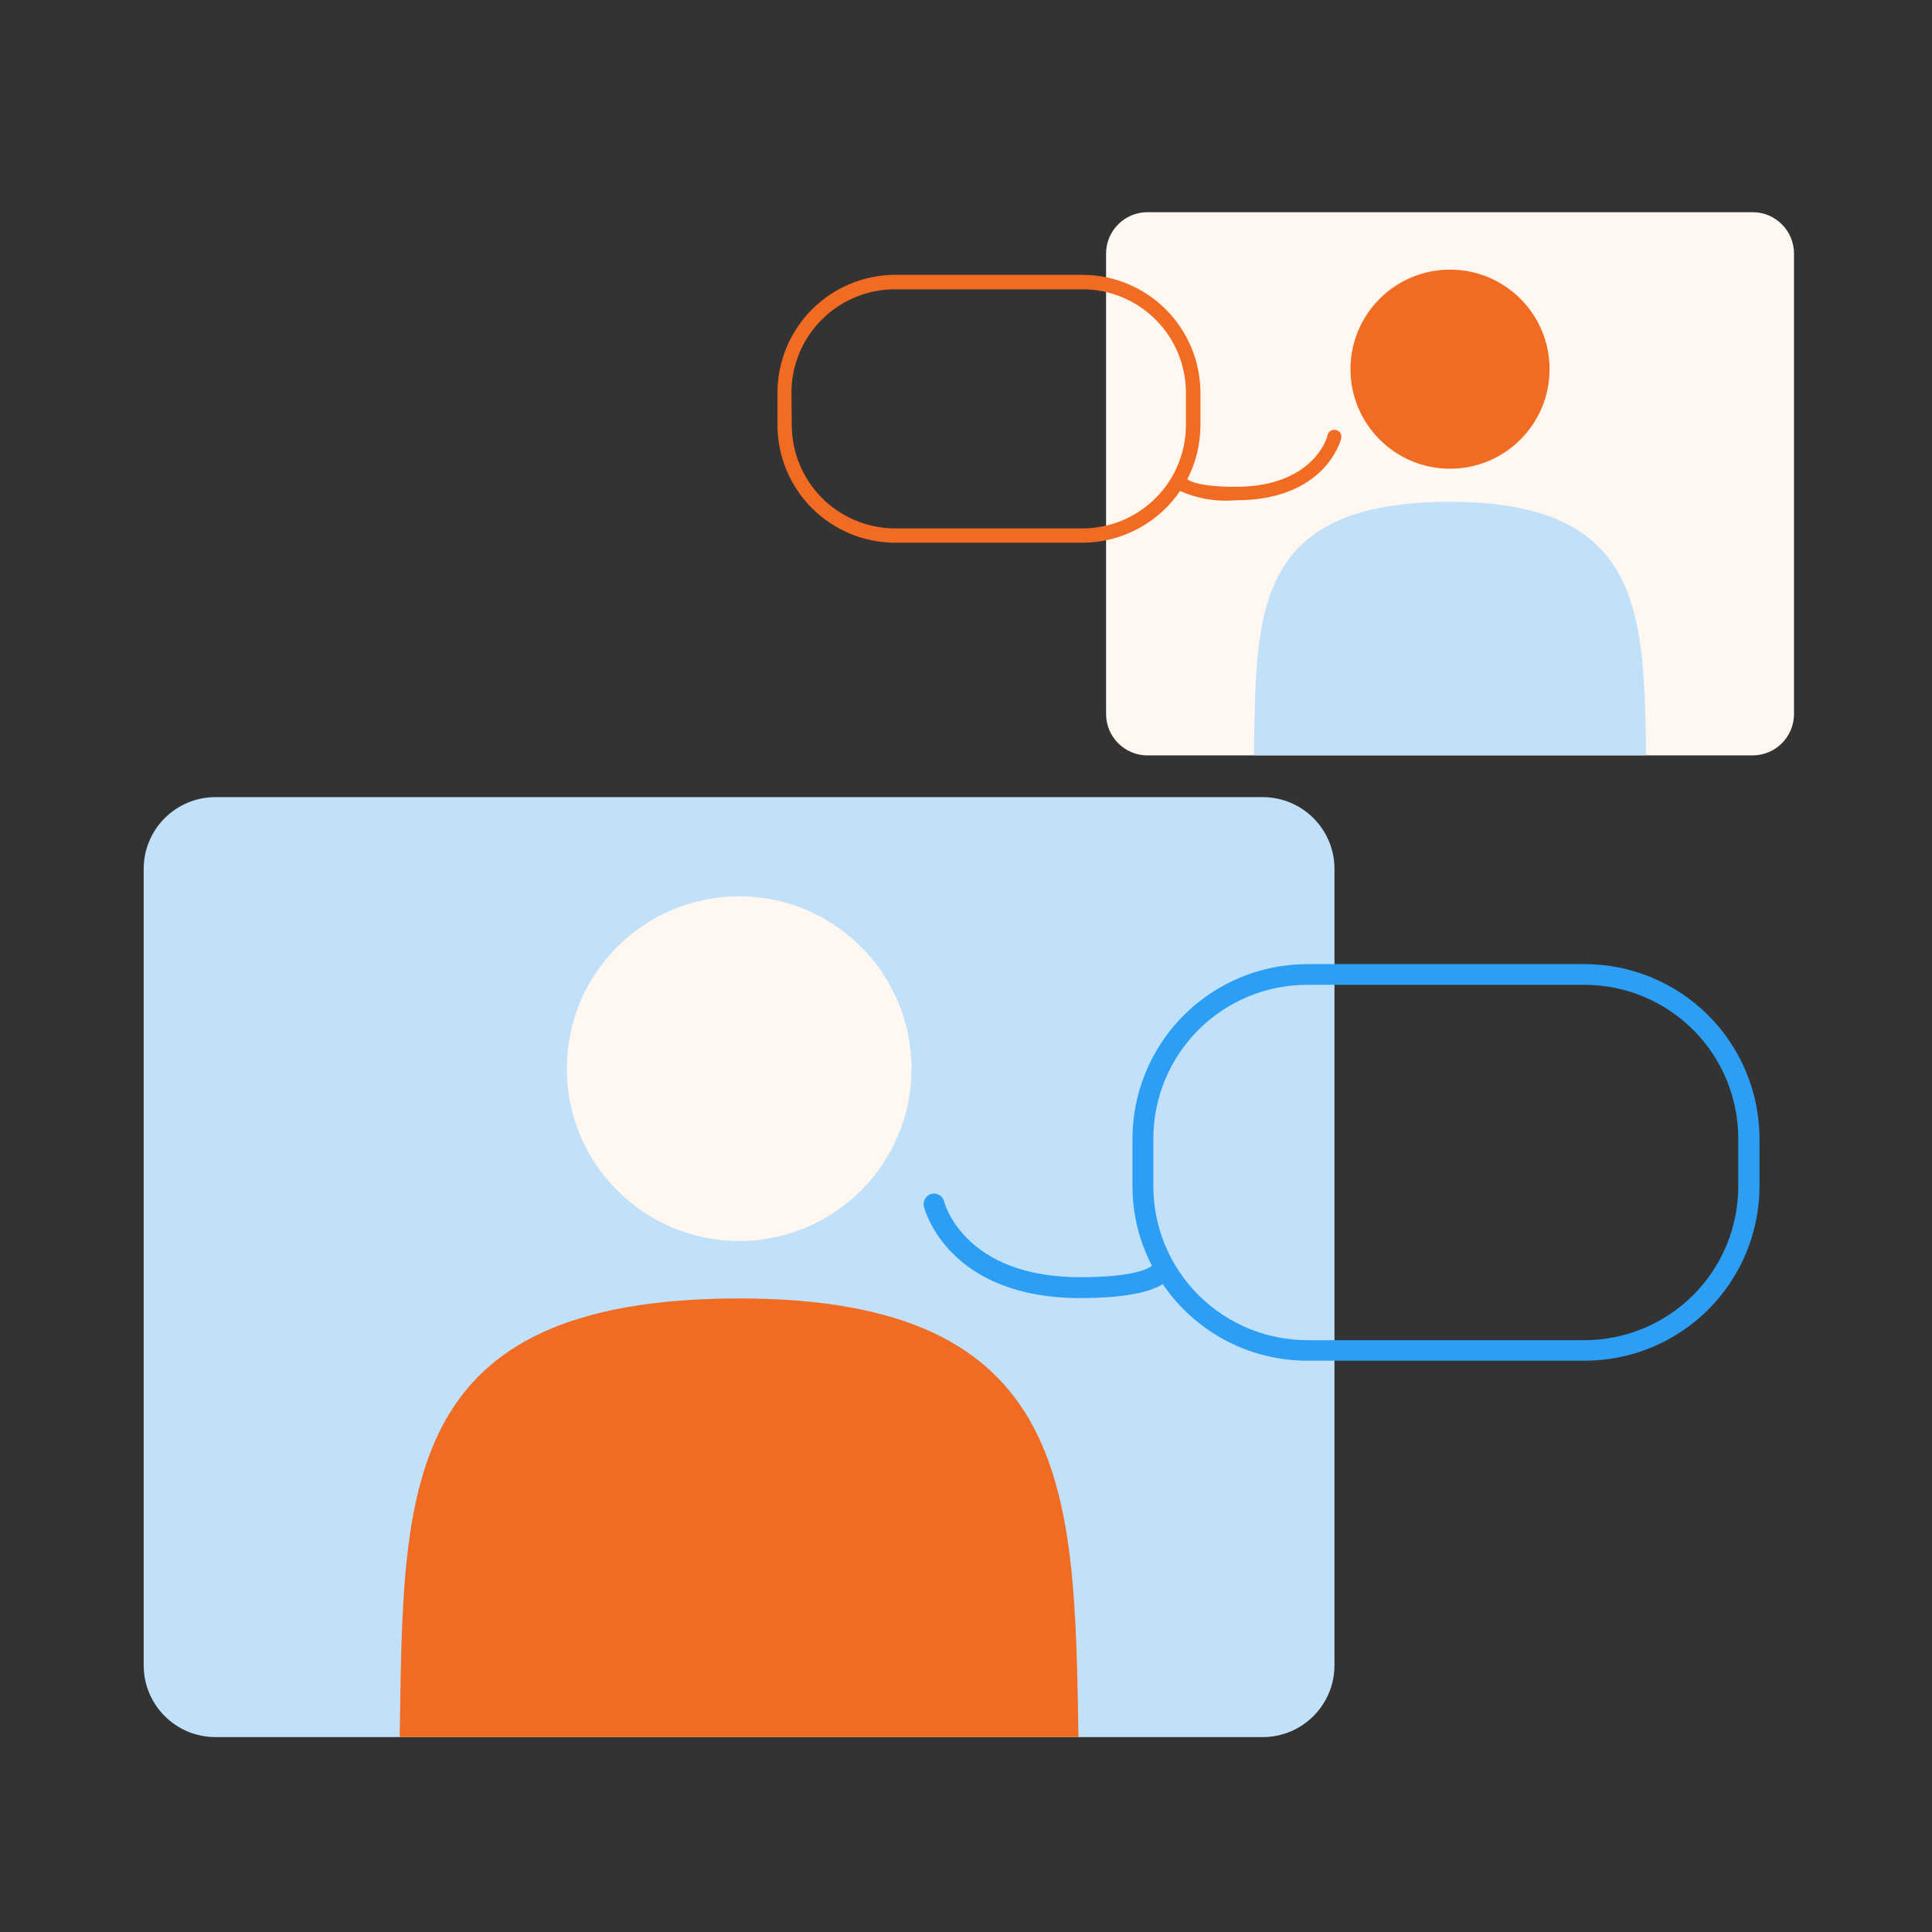
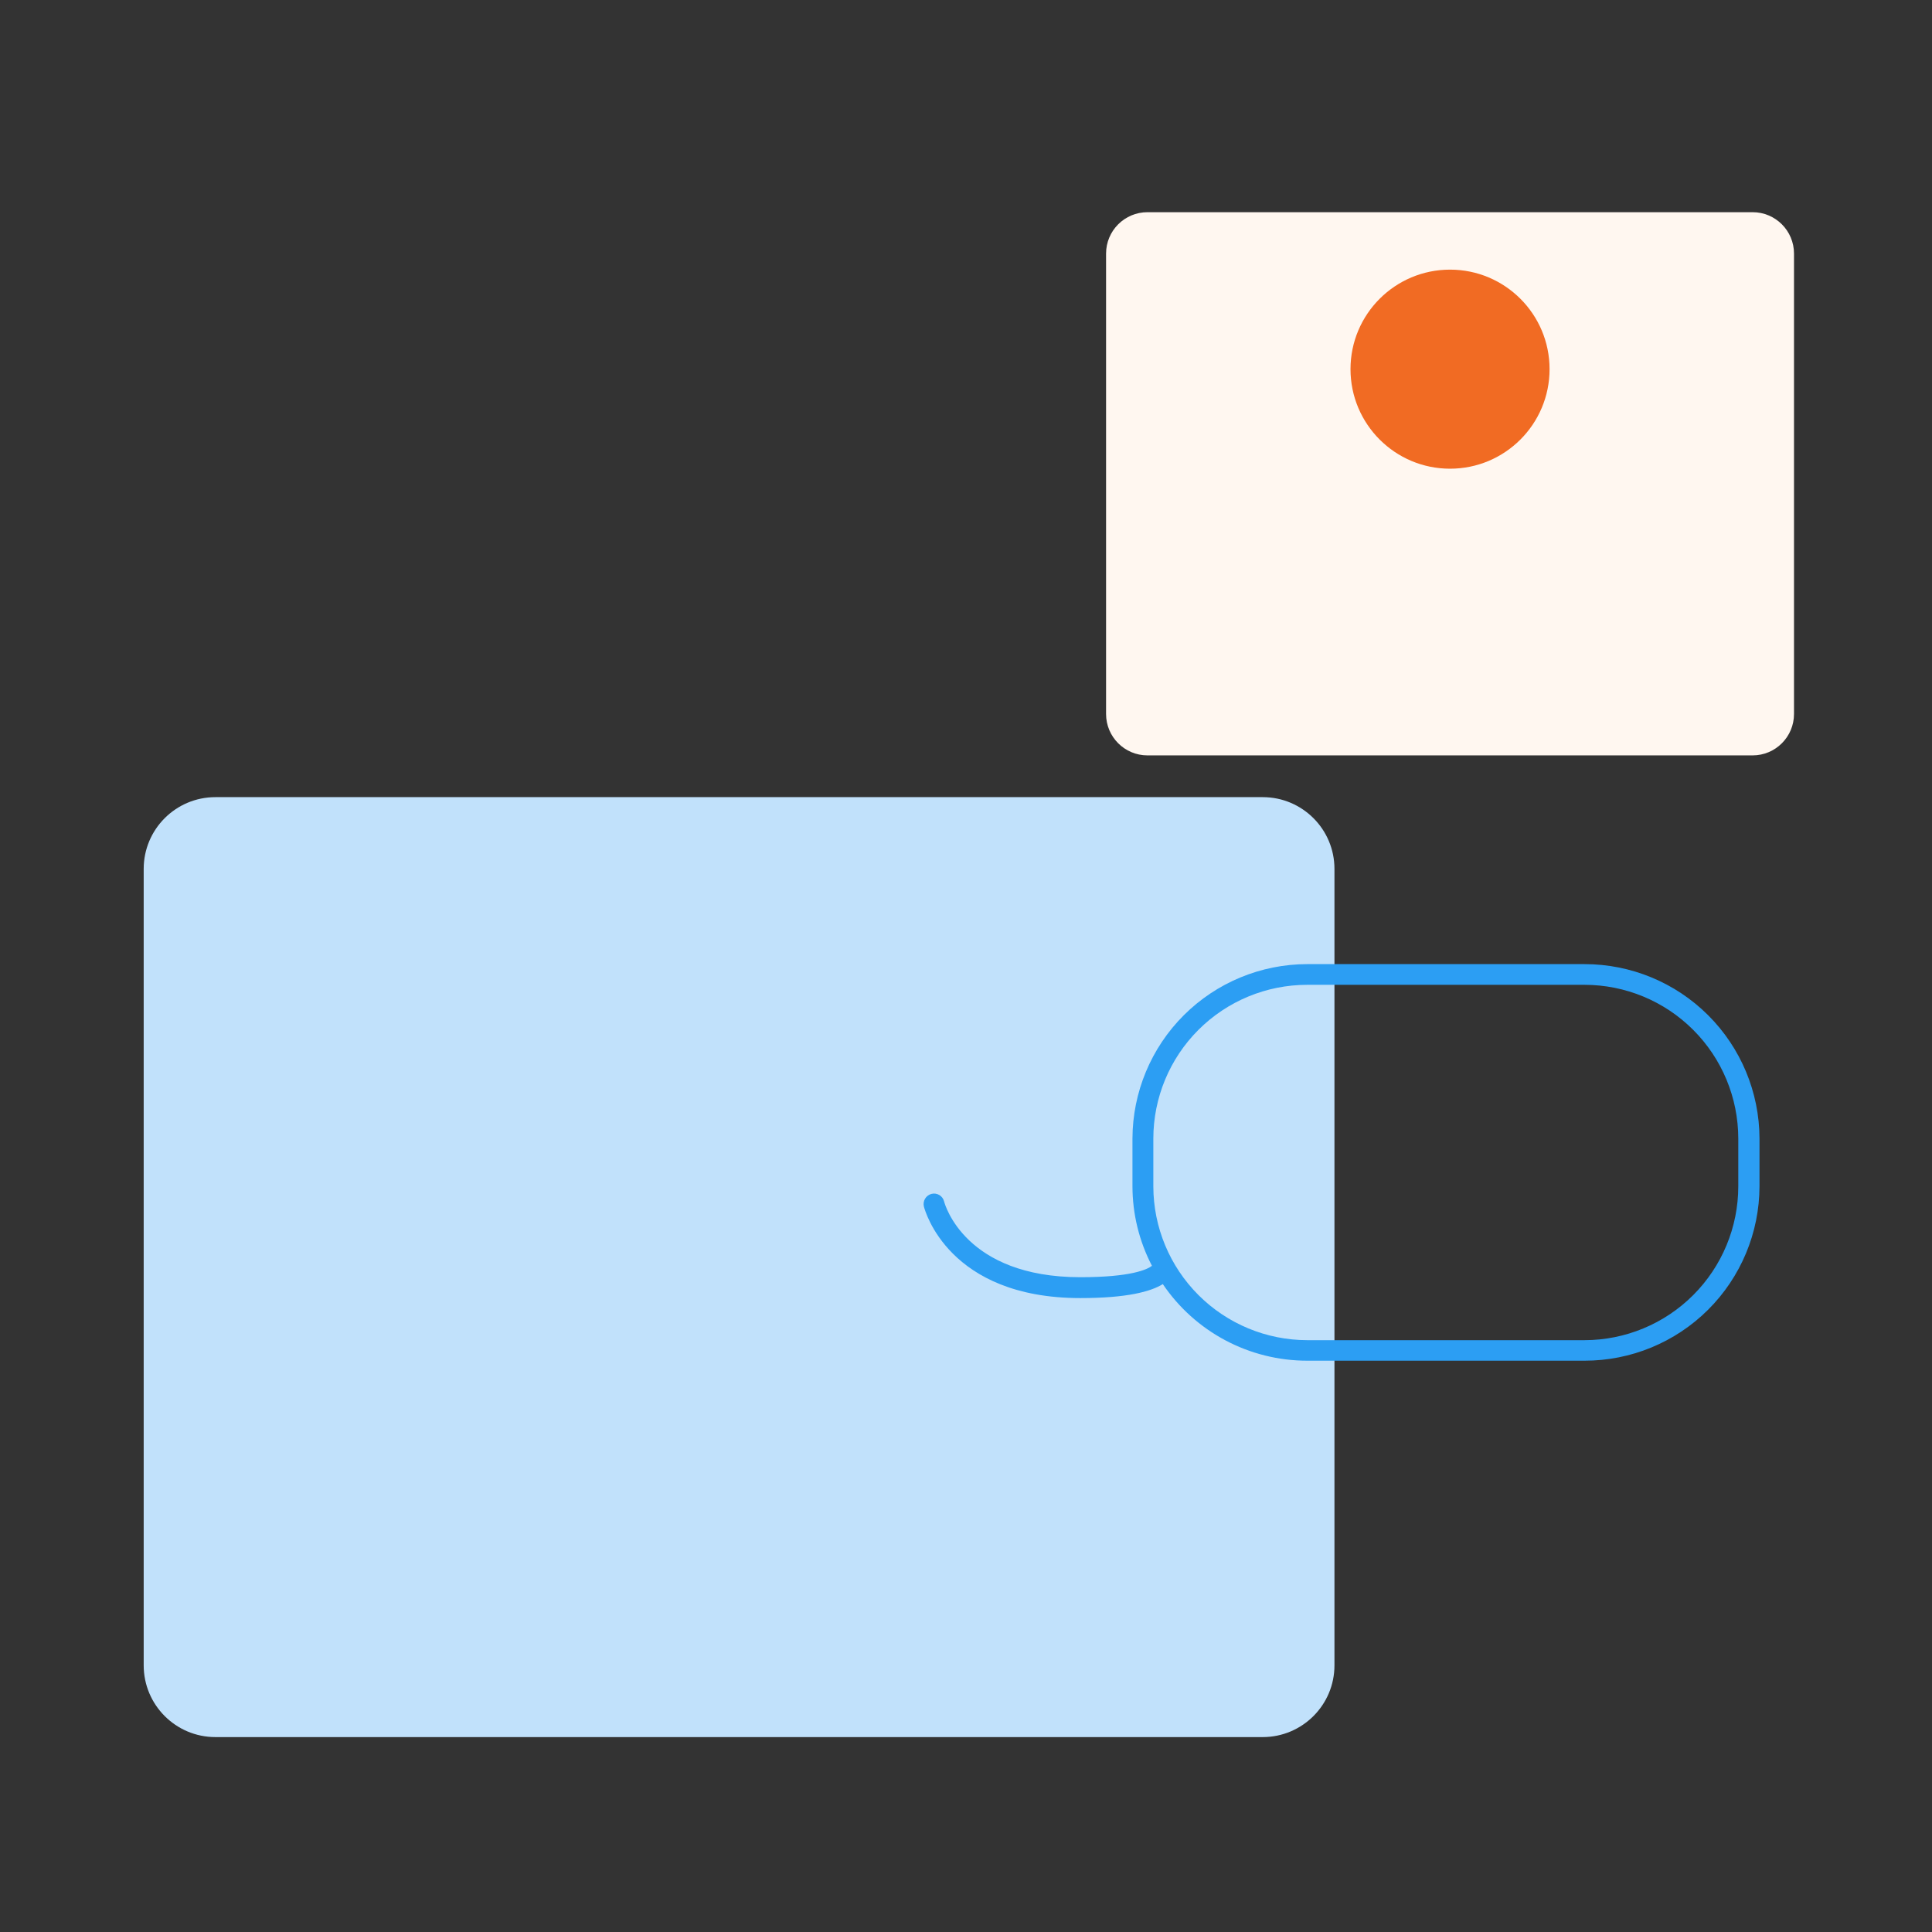
<svg xmlns="http://www.w3.org/2000/svg" width="112" height="112" viewBox="0 0 112 112" fill="none">
  <rect x="0" y="0" width="112" height="112" fill="#333333" stroke="none" />
  <path d="M73.2 46.211H12.49C10.193 46.211 8.33 48.073 8.33 50.371V96.541C8.33 98.838 10.193 100.701 12.49 100.701H73.2C75.498 100.701 77.36 98.838 77.36 96.541V50.371C77.36 48.073 75.498 46.211 73.2 46.211Z" fill="#C1E1FB" />
-   <path d="M42.85 71.941C48.367 71.941 52.84 67.468 52.84 61.951C52.84 56.434 48.367 51.961 42.85 51.961C37.333 51.961 32.86 56.434 32.86 61.951C32.86 67.468 37.333 71.941 42.85 71.941Z" fill="#FFF7F0" />
-   <path d="M62.52 100.701C62.28 86.602 62.32 75.272 42.85 75.272C22.92 75.272 23.41 86.602 23.17 100.701H62.52Z" fill="#F16B23" />
  <path d="M101.6 12.301H66.52C65.195 12.301 64.12 13.375 64.12 14.701V41.391C64.12 42.716 65.195 43.791 66.52 43.791H101.6C102.926 43.791 104 42.716 104 41.391V14.701C104 13.375 102.926 12.301 101.6 12.301Z" fill="#FFF7F0" />
  <path d="M84.06 27.171C87.247 27.171 89.83 24.587 89.83 21.401C89.83 18.214 87.247 15.631 84.06 15.631C80.873 15.631 78.29 18.214 78.29 21.401C78.29 24.587 80.873 27.171 84.06 27.171Z" fill="#F16B23" />
-   <path d="M95.43 43.78C95.29 35.64 95.31 29.09 84.06 29.09C72.54 29.09 72.83 35.64 72.69 43.78H95.43Z" fill="#C1E1FB" />
  <path d="M91.86 55.891H75.78C73.098 55.893 70.526 56.959 68.627 58.853C66.728 60.748 65.658 63.318 65.65 66.001V68.761C65.65 70.369 66.037 71.954 66.78 73.381C66.51 73.591 65.57 74.041 62.63 74.041C55.96 74.041 54.78 69.841 54.73 69.651C54.711 69.574 54.678 69.501 54.631 69.437C54.584 69.373 54.525 69.319 54.457 69.278C54.389 69.238 54.313 69.21 54.235 69.199C54.157 69.187 54.077 69.191 54 69.211C53.844 69.251 53.71 69.351 53.627 69.49C53.545 69.629 53.521 69.794 53.56 69.951C53.62 70.161 54.97 75.251 62.63 75.251C65.31 75.251 66.7 74.881 67.41 74.441C68.336 75.809 69.583 76.929 71.042 77.703C72.501 78.477 74.128 78.881 75.78 78.881H91.86C94.543 78.883 97.118 77.821 99.019 75.928C100.92 74.034 101.992 71.464 102 68.781V66.001C101.992 63.316 100.92 60.745 99.019 58.85C97.119 56.955 94.544 55.891 91.86 55.891ZM100.77 68.781C100.767 71.143 99.828 73.408 98.157 75.078C96.487 76.748 94.222 77.688 91.86 77.691H75.78C73.417 77.688 71.151 76.749 69.479 75.079C67.807 73.409 66.865 71.144 66.86 68.781V66.001C66.863 63.637 67.804 61.37 69.476 59.7C71.149 58.029 73.416 57.091 75.78 57.091H91.86C94.222 57.093 96.487 58.033 98.157 59.703C99.828 61.374 100.767 63.638 100.77 66.001V68.781Z" fill="#2C9EF3" />
-   <path d="M45.07 22.772V24.632C45.07 25.529 45.247 26.417 45.59 27.245C45.934 28.074 46.437 28.827 47.071 29.461C48.352 30.742 50.089 31.462 51.9 31.462H62.75C63.867 31.459 64.965 31.184 65.951 30.662C66.938 30.139 67.782 29.384 68.41 28.462C69.42 28.912 70.528 29.098 71.63 29.002C76.8 29.002 77.71 25.572 77.75 25.422C77.764 25.37 77.766 25.316 77.758 25.263C77.751 25.21 77.732 25.159 77.704 25.113C77.676 25.067 77.639 25.028 77.596 24.997C77.552 24.965 77.503 24.943 77.45 24.932C77.399 24.917 77.345 24.912 77.292 24.919C77.239 24.926 77.188 24.943 77.142 24.97C77.097 24.998 77.057 25.034 77.025 25.077C76.994 25.12 76.972 25.169 76.96 25.222C76.96 25.352 76.13 28.222 71.63 28.222C69.63 28.222 69.01 27.922 68.83 27.782C69.327 26.817 69.588 25.747 69.59 24.662V22.772C69.588 20.958 68.866 19.22 67.584 17.938C66.302 16.656 64.564 15.934 62.75 15.932H51.9C50.088 15.934 48.351 16.656 47.07 17.939C45.79 19.221 45.07 20.959 45.07 22.772ZM45.88 22.772C45.88 21.18 46.513 19.654 47.638 18.529C48.763 17.404 50.289 16.772 51.88 16.772H62.75C64.342 16.772 65.868 17.404 66.993 18.529C68.118 19.654 68.75 21.18 68.75 22.772V24.632C68.75 26.223 68.118 27.749 66.993 28.874C65.868 30 64.342 30.632 62.75 30.632H51.9C50.309 30.632 48.783 30 47.658 28.874C46.532 27.749 45.9 26.223 45.9 24.632L45.88 22.772Z" fill="#F16B23" />
</svg>